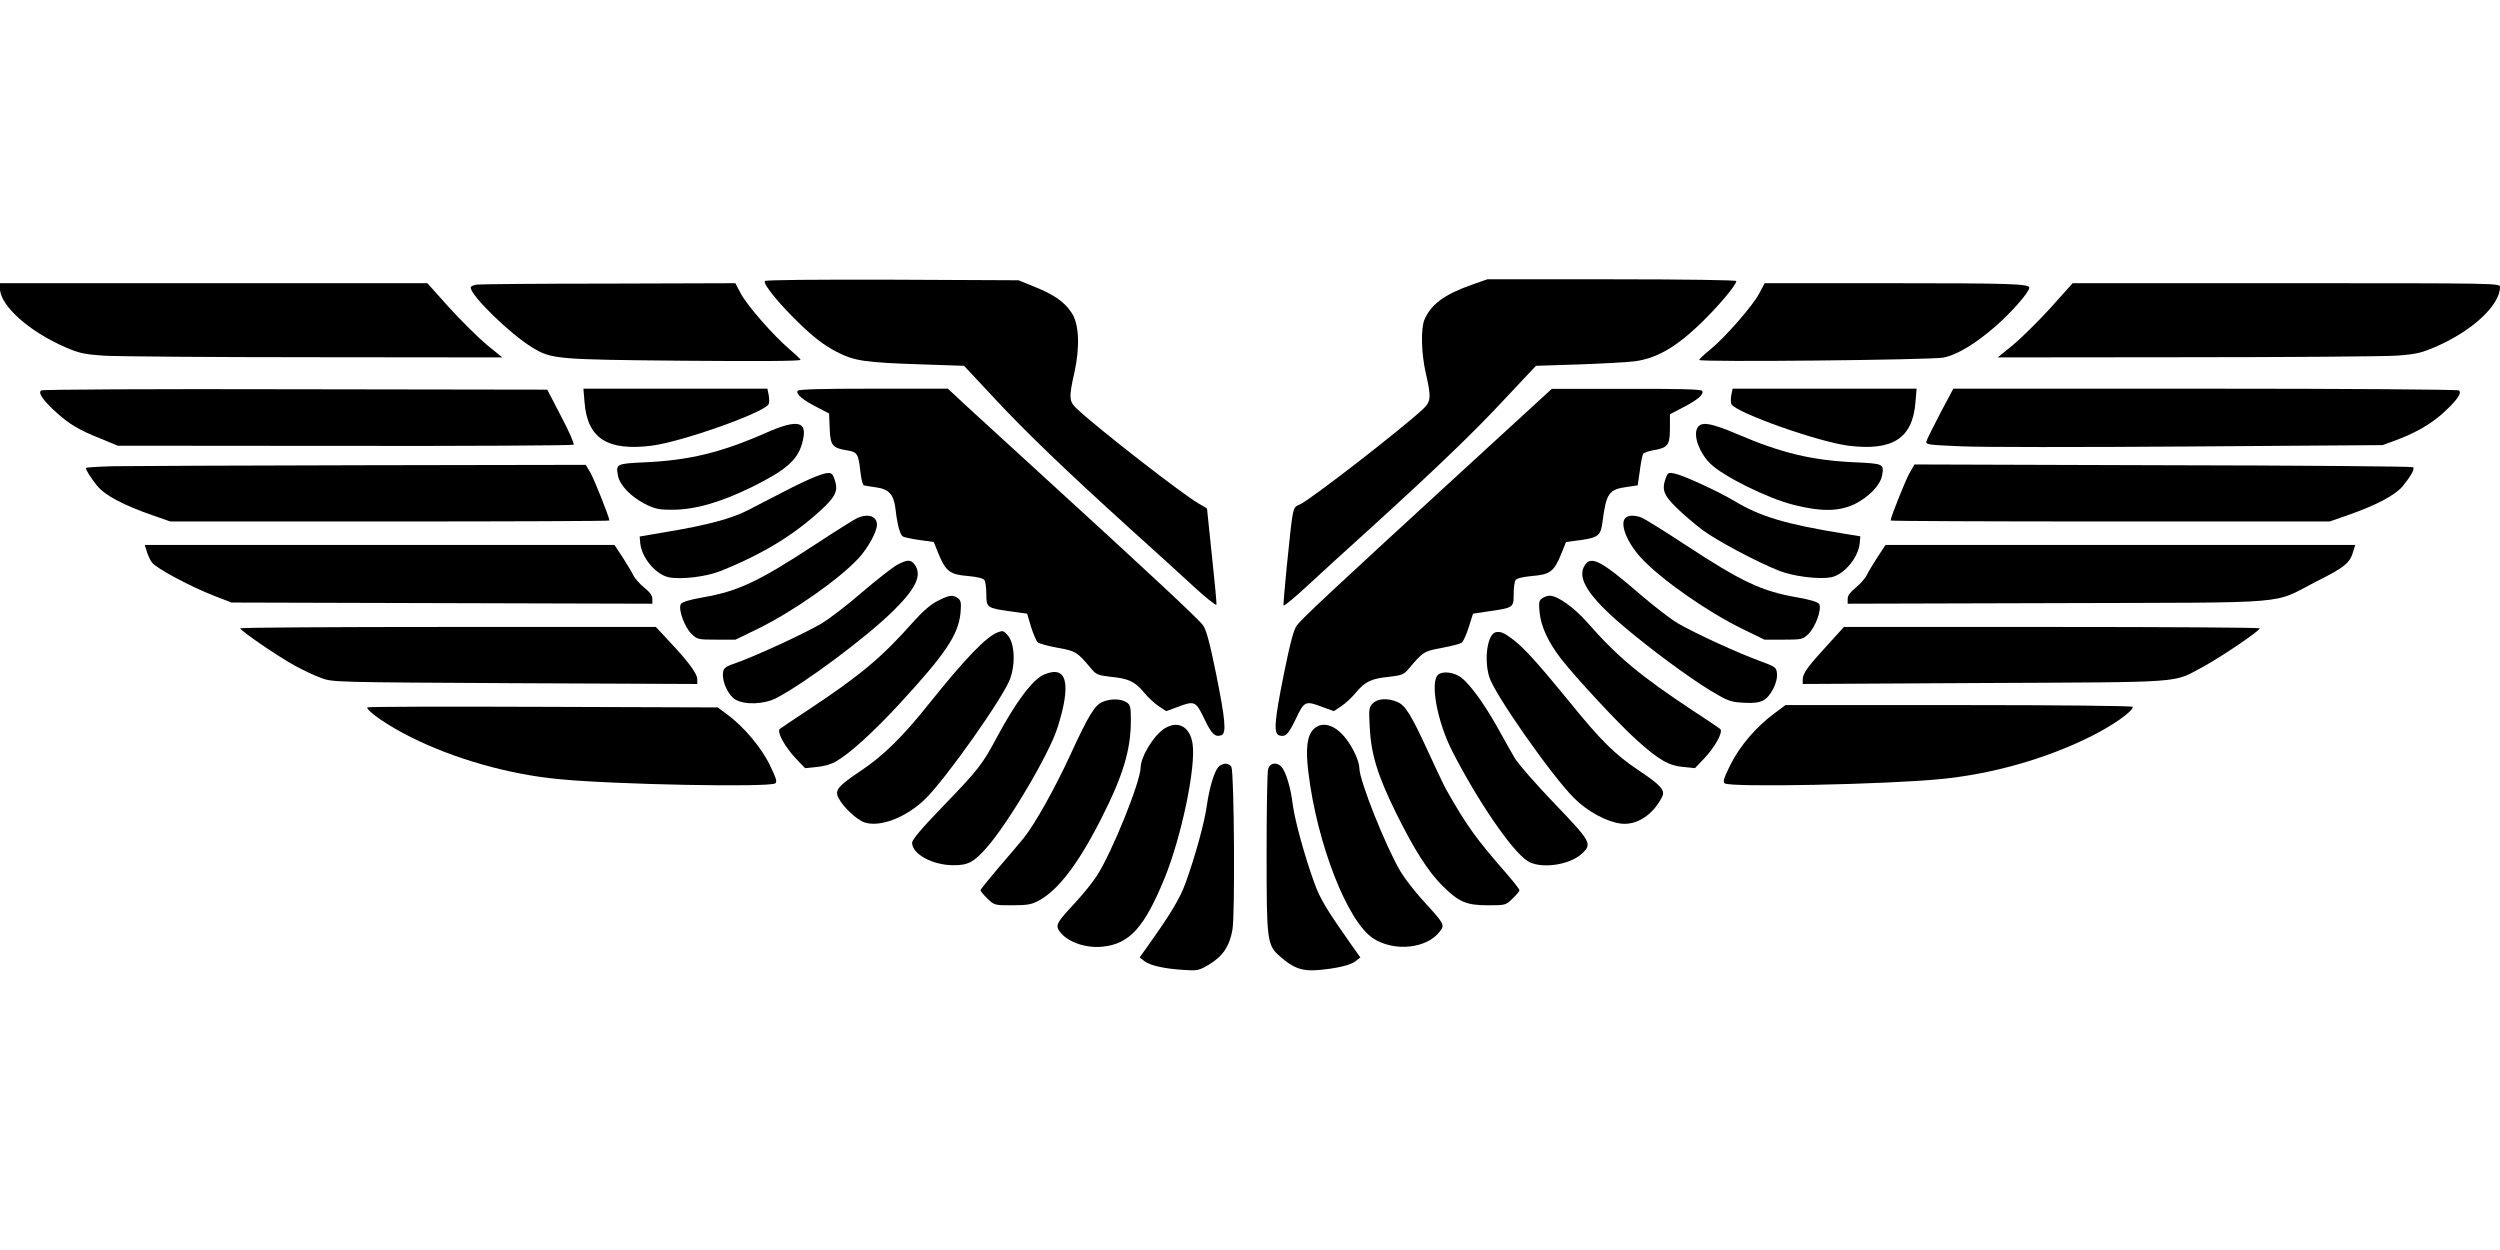
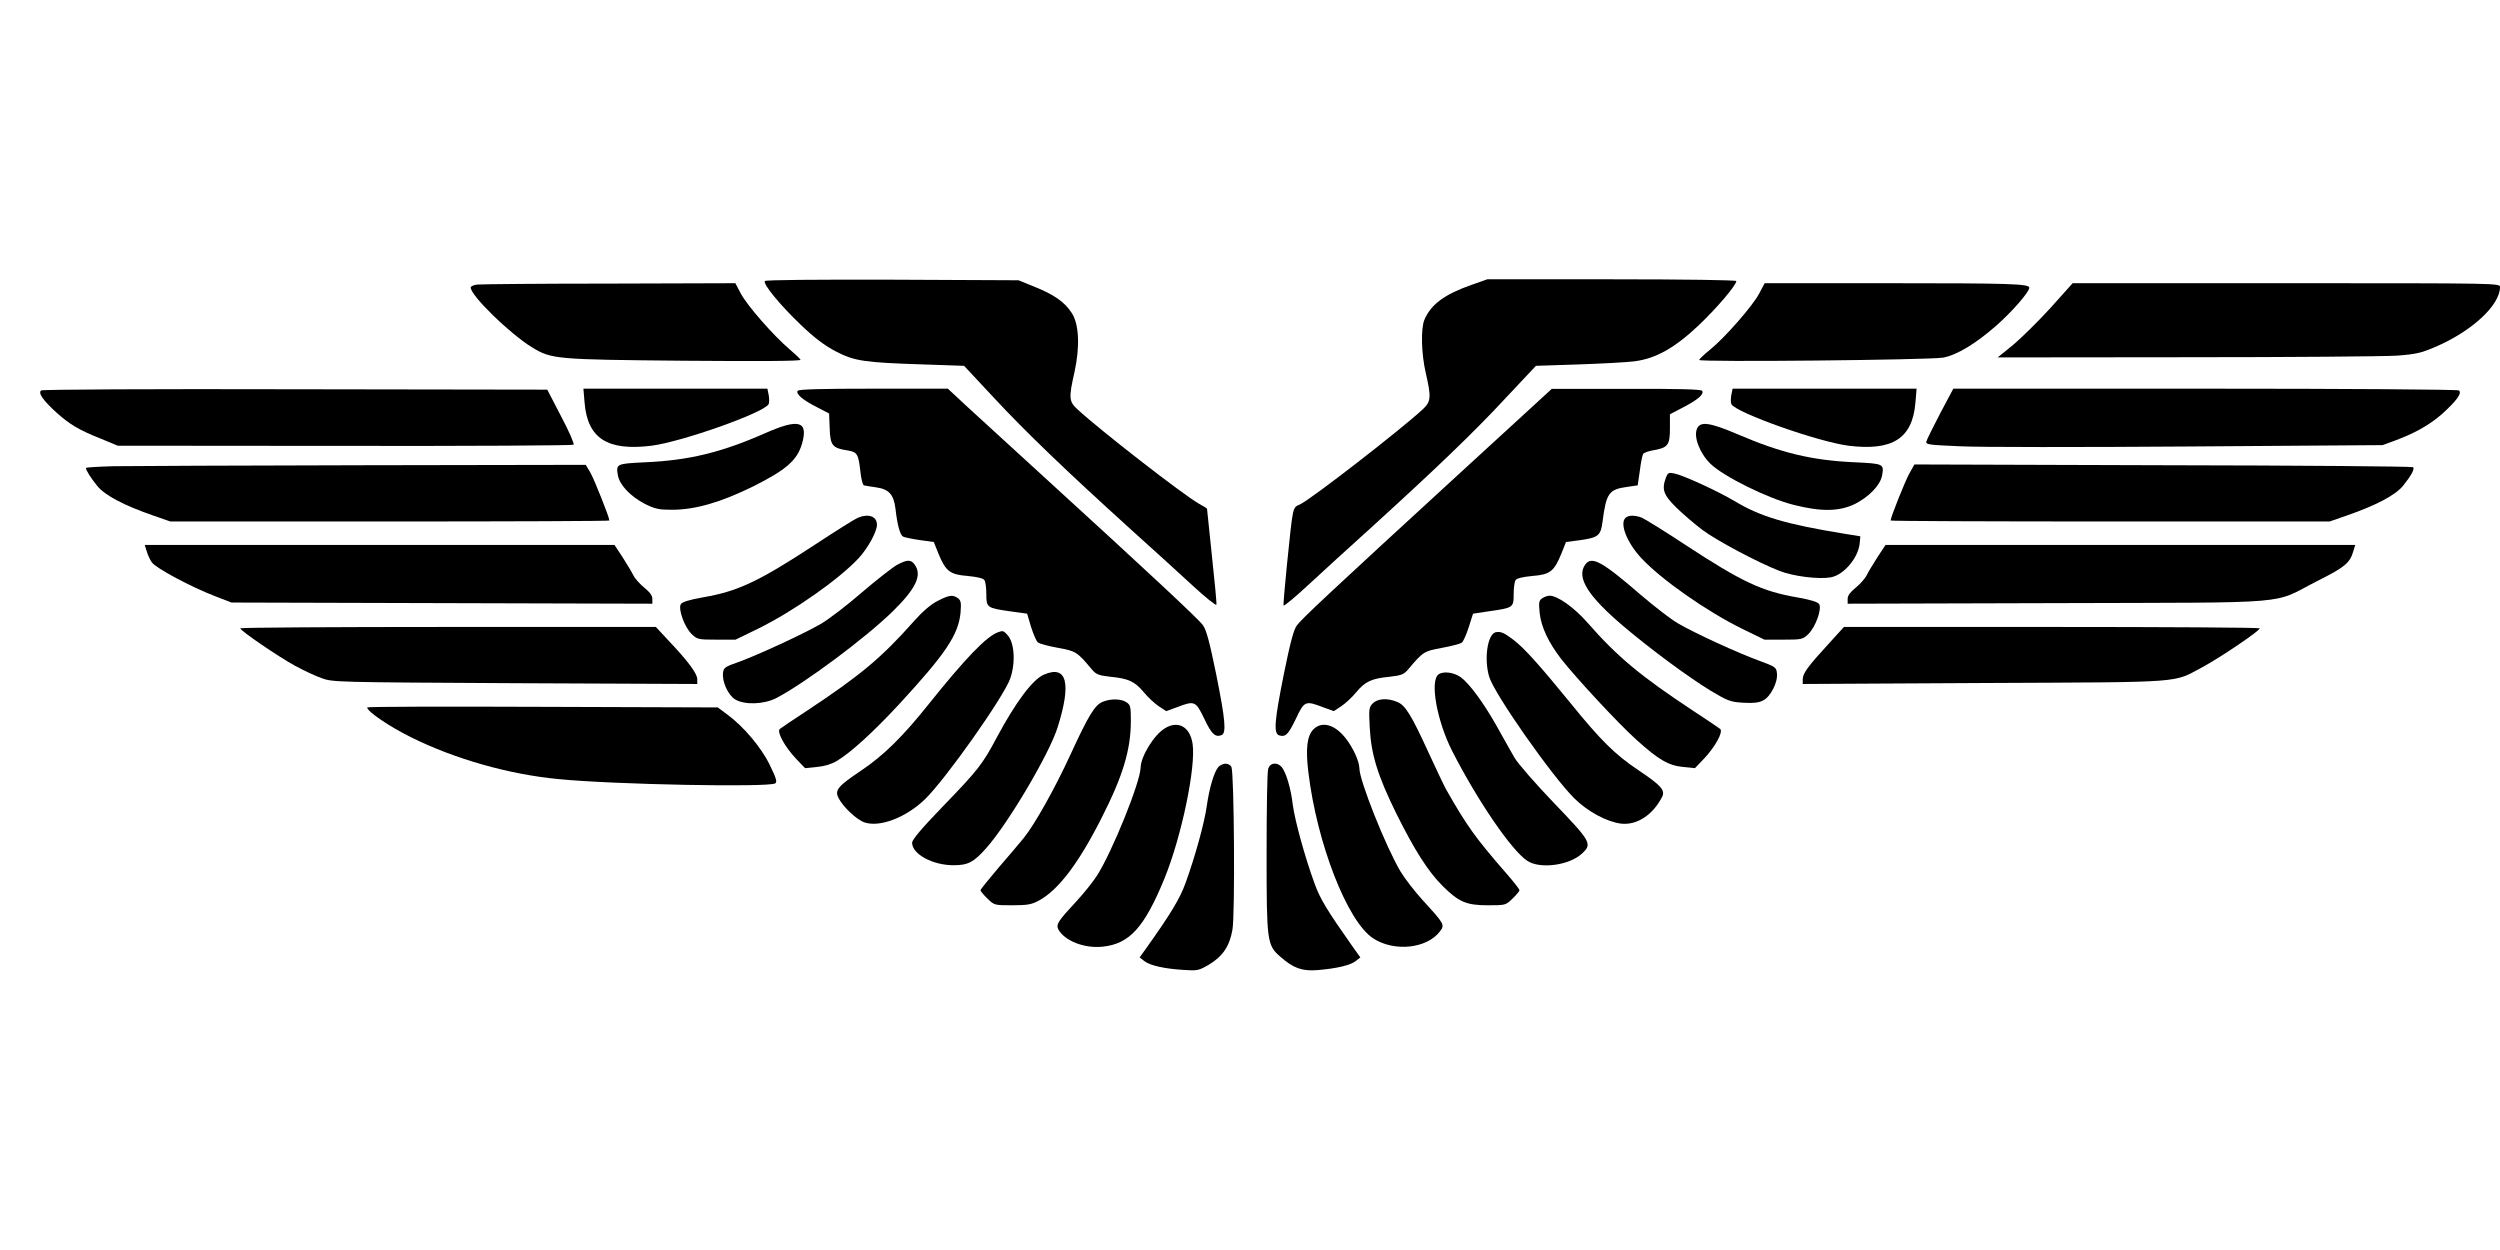
<svg xmlns="http://www.w3.org/2000/svg" version="1.0" width="1280pt" height="640pt" viewBox="0 0 1280 640" preserveAspectRatio="xMidYMid meet">
  <g transform="translate(0,640) scale(0.1,-0.1)" fill="#000000" stroke="none">
    <path d="M3916 4961 c-10 -16 80 -125 184 -224 71 -68 122 -106 179 -136 96 -50 144 -57 450 -67 l207 -7 156 -167 c162 -174 364 -368 695 -668 109 -98 252 -228 318 -289 66 -61 121 -105 123 -99 2 7 -9 120 -23 250 -14 131 -25 239 -25 241 0 2 -19 14 -43 27 -78 44 -507 377 -619 481 -45 41 -47 58 -17 190 29 132 24 248 -14 305 -36 56 -91 94 -191 134 l-81 33 -647 3 c-391 1 -649 -1 -652 -7z" />
    <path d="M7533 4941 c-137 -48 -206 -99 -240 -178 -19 -46 -16 -174 7 -273 29 -126 27 -146 -17 -187 -116 -107 -559 -450 -624 -484 -43 -21 -37 4 -70 -312 -11 -110 -19 -203 -17 -207 2 -5 57 41 123 102 66 61 209 192 318 290 331 301 533 494 695 669 l156 166 215 7 c119 4 249 11 289 16 110 14 208 69 332 187 92 88 190 203 190 224 0 5 -266 9 -637 9 l-638 0 -82 -29z" />
-     <path d="M0 4922 c0 -86 148 -219 335 -300 69 -30 96 -36 195 -43 63 -4 549 -8 1078 -8 l964 -1 -79 64 c-43 36 -129 121 -192 190 l-113 126 -1094 0 -1094 0 0 -28z" />
    <path d="M2443 4943 c-18 -2 -33 -9 -33 -15 0 -42 203 -239 315 -307 99 -60 119 -62 779 -68 391 -3 597 -2 595 5 -2 5 -29 30 -59 56 -79 67 -215 222 -247 283 l-28 53 -645 -2 c-355 0 -660 -3 -677 -5z" />
    <path d="M9007 4897 c-33 -63 -175 -225 -251 -287 -31 -25 -56 -49 -56 -53 0 -12 1182 0 1249 12 70 13 166 71 271 163 81 71 170 173 170 195 0 20 -99 23 -724 23 l-631 0 -28 -53z" />
    <path d="M10499 4824 c-63 -69 -149 -154 -192 -190 l-79 -64 964 1 c529 0 1015 4 1078 8 98 7 127 14 197 44 188 80 333 214 333 307 0 20 -1 20 -1094 20 l-1094 0 -113 -126z" />
    <path d="M211 4401 c-18 -12 10 -52 81 -116 65 -58 113 -87 224 -131 l87 -36 1163 -1 c639 -1 1166 2 1171 6 4 5 -24 70 -64 145 l-71 137 -1289 2 c-733 2 -1294 -1 -1302 -6z" />
    <path d="M2993 4339 c15 -184 117 -249 343 -221 155 20 571 167 599 212 4 6 4 27 1 46 l-7 34 -471 0 -471 0 6 -71z" />
    <path d="M4084 4399 c-10 -16 25 -46 97 -83 l64 -33 3 -76 c3 -88 14 -101 90 -113 51 -8 57 -18 67 -107 4 -38 12 -70 18 -72 7 -2 34 -6 61 -10 67 -9 92 -36 101 -111 9 -80 23 -132 38 -141 6 -4 45 -12 85 -18 l73 -10 24 -60 c37 -90 59 -107 150 -114 51 -5 79 -12 85 -21 6 -8 10 -41 10 -72 0 -69 3 -71 122 -88 l87 -12 20 -68 c12 -37 27 -73 35 -79 8 -7 54 -19 103 -28 93 -17 97 -20 173 -110 22 -26 34 -31 95 -38 93 -9 125 -24 171 -79 21 -26 56 -58 77 -72 l38 -25 55 20 c91 35 96 32 140 -59 37 -79 56 -96 88 -84 26 10 20 78 -28 316 -33 162 -50 224 -67 247 -24 33 -288 279 -794 741 -170 155 -356 325 -411 376 l-101 94 -381 0 c-266 0 -383 -3 -388 -11z" />
    <path d="M7463 3967 c-655 -601 -797 -734 -823 -769 -16 -21 -34 -88 -66 -246 -49 -244 -54 -307 -25 -317 33 -10 47 4 86 85 43 91 48 94 139 59 l55 -20 38 25 c21 14 56 46 77 72 46 55 78 70 171 79 61 7 73 12 95 38 76 90 80 93 173 110 49 9 95 21 102 27 7 6 23 41 35 79 l22 69 80 12 c126 18 128 19 128 87 0 32 4 65 10 73 6 9 34 16 85 21 91 7 112 23 149 114 l24 60 77 10 c88 13 101 23 110 94 19 146 32 165 125 178 l55 8 11 75 c5 42 13 80 17 86 4 6 26 14 49 18 77 13 88 26 88 111 l0 74 69 36 c75 39 107 67 96 84 -4 8 -128 11 -388 10 l-382 0 -482 -442z" />
    <path d="M8864 4376 c-3 -19 -3 -40 1 -46 28 -45 444 -192 599 -212 226 -28 328 37 343 221 l6 71 -471 0 -471 0 -7 -34z" />
    <path d="M9934 4284 c-36 -69 -68 -134 -71 -144 -4 -16 8 -18 174 -25 98 -5 625 -5 1170 -1 l992 7 68 25 c101 38 174 80 237 135 74 67 104 108 85 120 -8 5 -576 9 -1301 9 l-1287 0 -67 -126z" />
    <path d="M3915 4181 c-223 -98 -388 -138 -613 -148 -147 -7 -149 -8 -138 -69 10 -49 66 -107 138 -144 52 -26 72 -30 138 -30 120 0 250 38 415 119 170 85 226 134 251 218 34 118 -15 132 -191 54z" />
    <path d="M8689 4206 c-19 -41 13 -126 68 -180 66 -65 294 -178 427 -211 142 -36 234 -34 314 5 72 37 128 95 138 144 11 61 9 62 -138 69 -221 10 -376 47 -600 143 -143 61 -192 68 -209 30z" />
    <path d="M583 4013 c-79 -2 -143 -6 -143 -9 0 -12 25 -51 58 -92 39 -48 135 -99 285 -151 l89 -31 1124 0 c618 0 1124 2 1124 5 0 17 -76 206 -96 243 l-25 42 -1137 -2 c-625 -1 -1201 -4 -1279 -5z" />
    <path d="M9777 3978 c-21 -37 -97 -226 -97 -243 0 -3 506 -5 1124 -5 l1124 0 89 31 c150 52 247 104 286 151 42 52 61 87 52 96 -4 4 -580 9 -1280 10 l-1273 4 -25 -44z" />
-     <path d="M4174 3959 c-29 -11 -101 -45 -160 -76 -60 -31 -143 -73 -184 -95 -84 -43 -209 -77 -415 -111 l-140 -24 3 -32 c6 -76 80 -164 148 -177 64 -12 189 3 262 32 223 89 390 192 535 331 60 59 70 88 47 147 -11 31 -27 32 -96 5z" />
    <path d="M8530 3956 c-23 -62 -14 -89 54 -156 35 -34 95 -85 132 -113 72 -54 282 -166 395 -210 71 -28 201 -44 263 -33 68 13 142 102 148 177 l3 33 -80 13 c-302 49 -433 88 -565 168 -86 51 -262 132 -308 141 -28 6 -33 3 -42 -20z" />
    <path d="M4392 3749 c-13 -5 -112 -67 -220 -138 -290 -190 -395 -239 -576 -270 -67 -12 -103 -23 -110 -34 -15 -24 18 -117 55 -153 29 -28 34 -29 128 -29 l97 0 115 56 c183 90 416 254 516 362 47 51 93 135 93 170 0 43 -42 59 -98 36z" />
    <path d="M8322 3748 c-30 -30 8 -126 81 -205 100 -108 333 -272 516 -362 l115 -56 97 0 c94 0 99 1 128 29 37 36 70 129 55 153 -7 11 -43 22 -110 34 -182 31 -285 79 -576 270 -108 71 -208 133 -223 139 -35 13 -68 13 -83 -2z" />
    <path d="M751 3578 c5 -18 17 -44 27 -58 22 -30 202 -126 322 -172 l85 -33 1078 -3 1077 -3 0 25 c0 17 -13 34 -40 56 -22 18 -48 46 -57 64 -8 17 -34 59 -56 94 l-41 62 -1202 0 -1203 0 10 -32z" />
    <path d="M9613 3548 c-22 -35 -48 -77 -56 -94 -9 -18 -35 -46 -57 -64 -27 -22 -40 -39 -40 -56 l0 -25 1078 3 c1236 4 1087 -9 1326 113 142 71 168 93 185 153 l10 32 -1203 0 -1202 0 -41 -62z" />
    <path d="M4593 3508 c-23 -13 -104 -76 -180 -141 -76 -66 -169 -137 -208 -160 -89 -52 -328 -162 -425 -197 -67 -23 -75 -29 -78 -54 -6 -46 26 -115 62 -137 48 -29 147 -26 211 7 147 77 457 308 596 444 118 116 151 184 113 238 -19 28 -39 28 -91 0z" />
    <path d="M8116 3509 c-46 -66 14 -161 197 -316 135 -115 332 -260 443 -328 92 -55 104 -59 170 -63 51 -3 79 0 102 12 37 19 75 92 70 138 -3 31 -7 34 -88 64 -111 40 -337 144 -420 193 -36 21 -121 87 -189 145 -200 173 -252 201 -285 155z" />
    <path d="M4802 3324 c-36 -18 -76 -52 -125 -107 -164 -185 -272 -275 -547 -457 -69 -45 -131 -87 -137 -92 -18 -14 26 -93 84 -154 l45 -47 59 6 c37 3 75 14 102 30 71 42 188 148 322 293 237 257 302 354 313 467 4 51 2 62 -13 74 -27 19 -44 17 -103 -13z" />
    <path d="M7895 3336 c-16 -11 -17 -22 -12 -74 8 -73 45 -151 111 -237 78 -99 295 -333 387 -415 112 -101 163 -130 238 -137 l59 -6 45 47 c58 61 102 140 84 154 -6 5 -68 47 -137 92 -270 178 -390 278 -543 453 -68 77 -152 137 -193 137 -11 0 -28 -6 -39 -14z" />
    <path d="M1230 3183 c0 -12 198 -147 281 -192 42 -23 102 -51 135 -63 59 -21 66 -21 992 -26 l932 -4 0 25 c0 28 -48 93 -147 197 l-65 70 -1064 0 c-585 0 -1064 -3 -1064 -7z" />
    <path d="M9361 3102 c-104 -113 -131 -150 -131 -180 l0 -24 933 5 c1044 5 958 -1 1115 82 89 48 292 185 292 198 0 4 -479 7 -1064 7 l-1065 0 -80 -88z" />
    <path d="M5110 3163 c-60 -22 -165 -131 -355 -368 -133 -167 -232 -264 -347 -341 -119 -80 -136 -100 -114 -141 23 -45 93 -111 133 -124 79 -26 213 26 309 119 107 104 403 524 436 617 29 82 22 186 -14 224 -20 22 -23 23 -48 14z" />
    <path d="M7658 3163 c-42 -10 -61 -137 -33 -229 26 -87 321 -508 435 -621 68 -68 167 -121 240 -130 80 -9 161 43 209 135 19 35 -3 60 -118 137 -122 81 -197 156 -354 350 -155 190 -232 276 -288 319 -49 37 -66 44 -91 39z" />
    <path d="M5345 2946 c-58 -25 -144 -140 -241 -321 -73 -137 -95 -166 -271 -348 -115 -119 -163 -176 -163 -192 0 -58 105 -115 212 -115 74 0 103 15 167 87 111 124 322 481 365 616 73 229 49 324 -69 273z" />
    <path d="M7365 2947 c-45 -34 -8 -239 71 -394 129 -252 302 -506 383 -560 65 -44 216 -24 281 37 53 49 47 60 -142 257 -95 99 -187 204 -204 234 -17 30 -60 105 -94 167 -66 116 -136 211 -180 244 -36 26 -90 33 -115 15z" />
    <path d="M5644 2806 c-39 -17 -71 -69 -163 -269 -79 -172 -182 -356 -239 -427 -20 -25 -78 -93 -129 -152 -51 -60 -93 -112 -93 -116 0 -4 16 -24 36 -43 35 -34 36 -34 127 -34 76 0 99 4 134 23 100 53 204 189 322 422 111 218 151 352 151 500 0 70 -2 81 -22 94 -27 19 -82 20 -124 2z" />
    <path d="M7029 2799 c-20 -20 -21 -29 -16 -123 7 -138 40 -246 136 -441 93 -187 162 -296 237 -371 83 -82 121 -99 231 -99 91 0 92 0 127 34 20 19 36 39 36 43 0 4 -28 41 -63 81 -163 187 -206 247 -314 437 -11 20 -50 103 -88 185 -89 194 -119 244 -161 261 -49 21 -100 18 -125 -7z" />
    <path d="M1880 2778 c0 -21 112 -97 225 -153 223 -111 501 -190 755 -214 279 -28 1075 -43 1109 -22 11 7 6 25 -27 93 -44 91 -135 199 -220 261 l-47 35 -898 3 c-493 2 -897 1 -897 -3z" />
-     <path d="M9084 2747 c-92 -68 -177 -167 -225 -264 -34 -69 -39 -87 -28 -94 34 -21 819 -6 1104 22 260 25 534 102 761 214 118 58 224 132 224 156 0 5 -373 9 -889 9 l-889 0 -58 -43z" />
    <path d="M5964 2671 c-56 -34 -123 -144 -124 -201 -1 -73 -146 -433 -224 -554 -20 -31 -67 -90 -106 -132 -94 -101 -104 -117 -91 -143 32 -58 133 -98 226 -88 138 14 214 98 317 349 87 213 162 571 144 690 -13 87 -74 121 -142 79z" />
    <path d="M6725 2666 c-33 -33 -41 -100 -26 -221 44 -364 199 -762 331 -849 108 -71 277 -53 343 36 25 33 22 38 -87 157 -42 46 -94 113 -116 150 -76 129 -210 465 -210 528 -1 36 -32 105 -71 154 -55 70 -121 88 -164 45z" />
    <path d="M6238 2473 c-22 -26 -46 -106 -59 -198 -12 -87 -60 -261 -109 -396 -29 -80 -76 -158 -200 -332 l-35 -49 23 -18 c28 -23 103 -40 202 -46 70 -5 78 -3 128 26 71 42 107 94 122 179 14 74 9 801 -5 834 -4 9 -17 17 -30 17 -12 0 -29 -8 -37 -17z" />
    <path d="M6493 2463 c-5 -16 -8 -210 -8 -433 0 -454 2 -469 71 -529 66 -58 110 -74 189 -68 97 8 171 25 197 47 l23 18 -40 56 c-131 186 -166 243 -195 324 -50 137 -100 320 -111 402 -10 86 -35 167 -57 193 -24 27 -60 22 -69 -10z" />
  </g>
</svg>